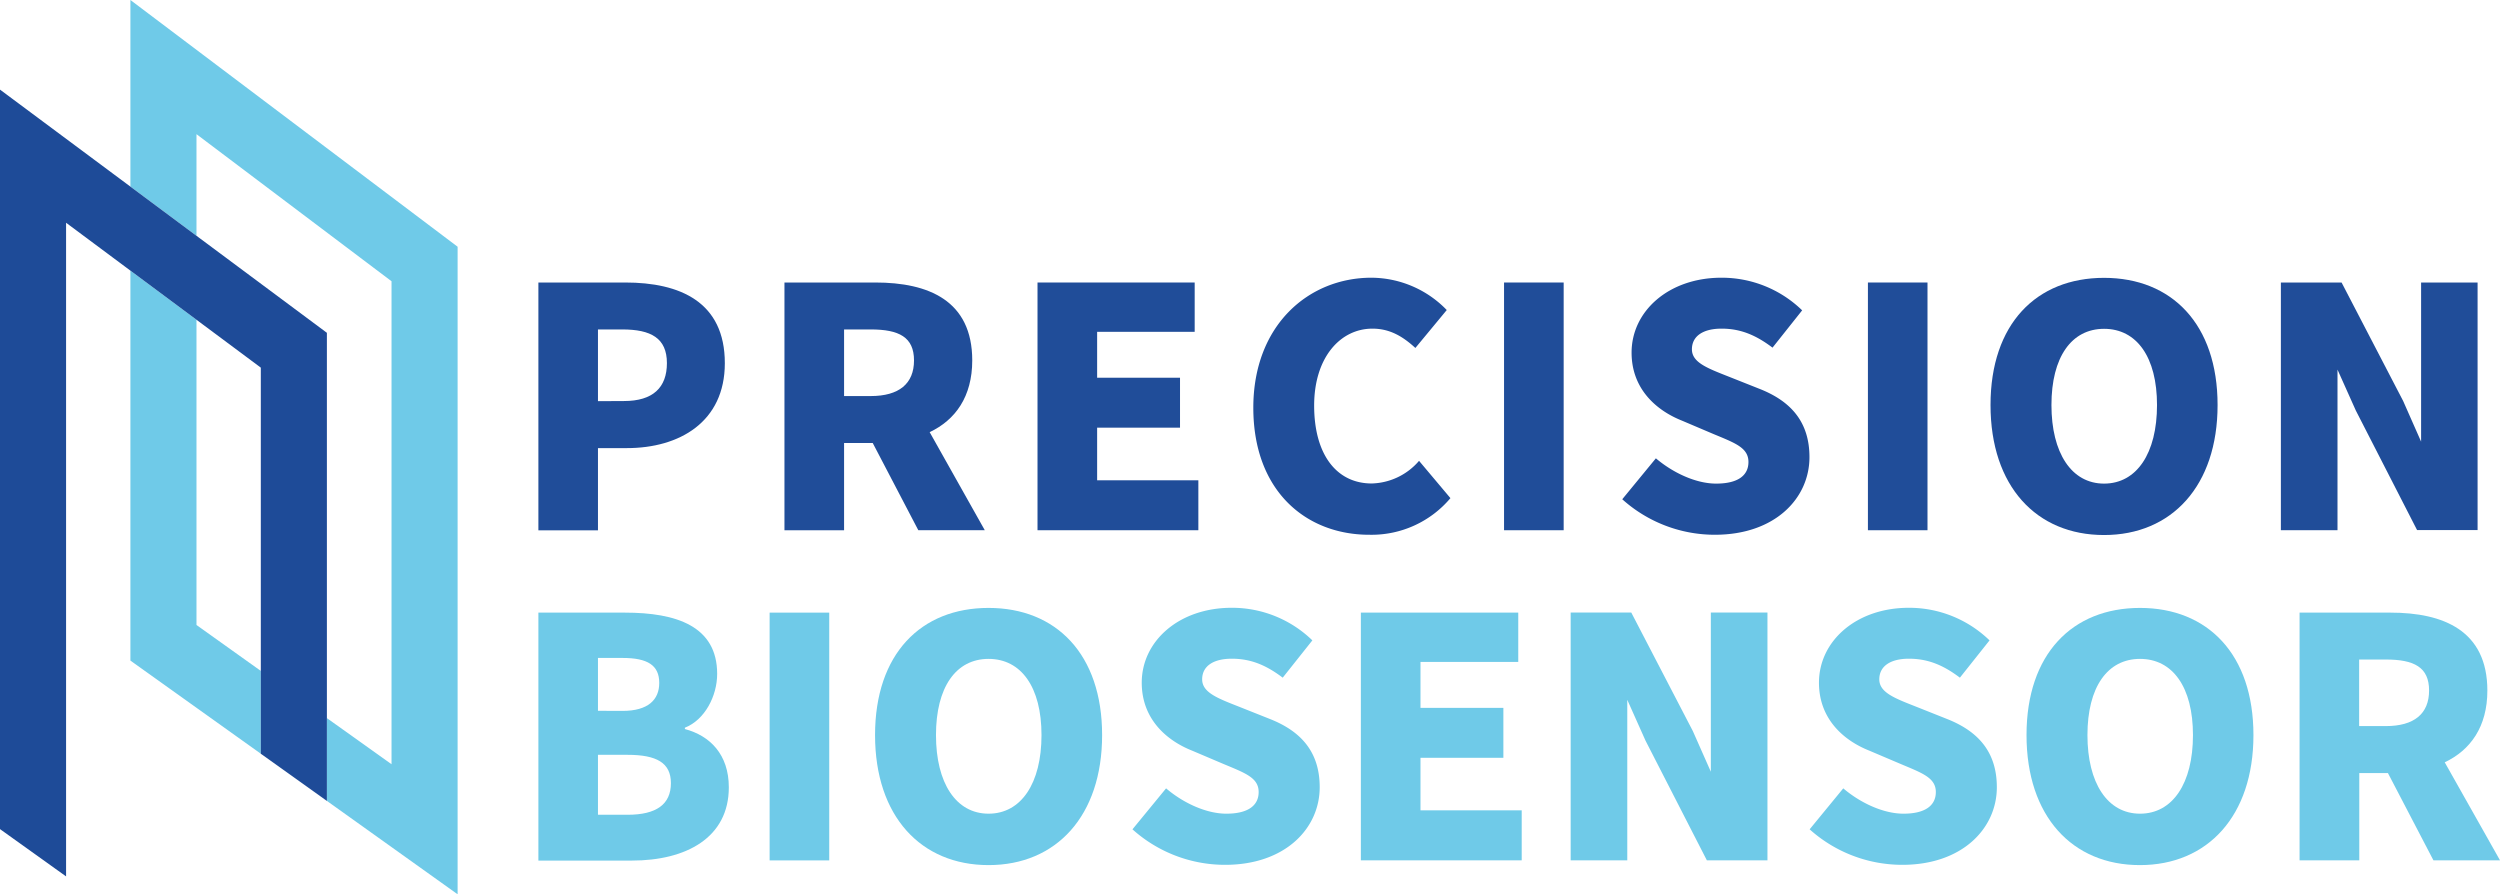
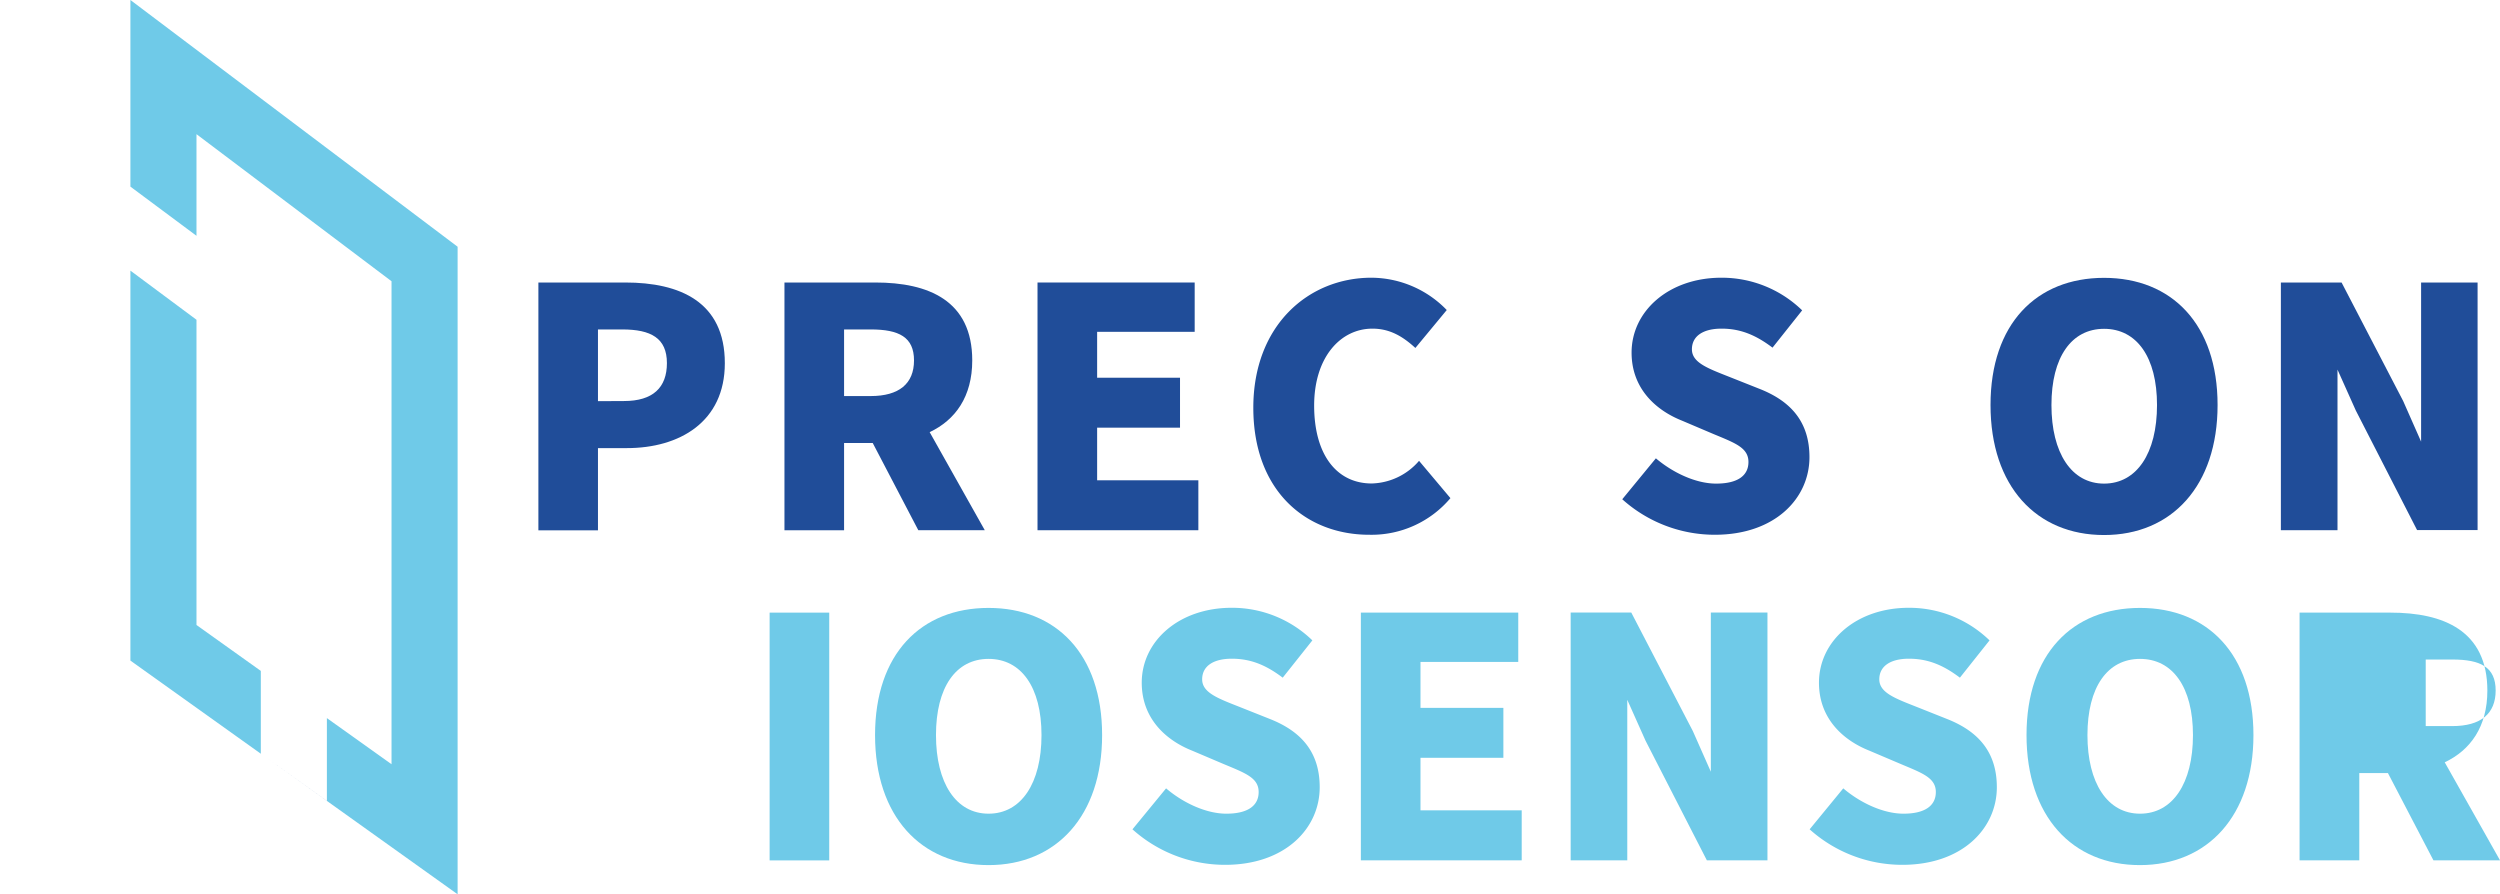
<svg xmlns="http://www.w3.org/2000/svg" id="Layer_1" data-name="Layer 1" viewBox="0 0 557.68 199.49">
  <defs>
    <style>.cls-1{fill:none;}.cls-2{fill:#6fcae8;}.cls-3{fill:#1e4b98;}.cls-4{fill:#204d99;}</style>
  </defs>
  <polygon class="cls-1" points="72.92 160.19 87.34 170.48 87.34 62.74 43.83 29.93 43.83 52.6 72.92 74.24 72.92 160.19" />
  <polygon class="cls-1" points="43.83 71.33 43.83 139.42 58.18 149.66 58.18 82.01 43.83 71.33" />
  <polygon class="cls-2" points="102.08 55.04 29.09 0 29.09 41.63 43.83 52.6 43.83 29.93 87.34 62.74 87.34 170.48 72.92 160.19 72.92 163.21 72.92 163.21 72.92 164.2 72.92 178.66 102.08 199.49 102.08 55.04" />
  <polygon class="cls-2" points="58.18 164.2 58.18 149.66 43.83 139.42 43.83 71.33 29.09 60.37 29.09 147.36 58.34 168.25 58.18 168.14 58.18 164.2" />
  <polygon class="cls-3" points="72.92 178.67 72.92 178.66 58.34 168.25 72.92 178.67" />
  <polygon class="cls-3" points="72.92 159.3 72.92 159.3 72.92 160.28 72.92 159.3" />
-   <polygon class="cls-3" points="72.92 74.24 43.83 52.6 29.09 41.63 0 19.99 0 184.95 14.74 195.5 14.74 49.69 29.09 60.37 43.83 71.33 58.18 82.01 58.18 149.66 58.18 163.75 58.18 164.2 58.18 168.14 58.34 168.25 72.92 178.66 72.92 164.2 72.92 163.21 72.92 160.19 72.92 74.24" />
  <path class="cls-4" d="M309.42,364.36h19.39c12.18,0,22.2,4.31,22.2,18,0,13.14-10.17,18.94-21.83,18.94h-6.47v18.34H309.42Zm19.09,26.44c6.46,0,9.58-3,9.58-8.46,0-5.58-3.57-7.51-9.95-7.51h-5.43v16Z" transform="translate(-189.32 -301.34)" />
  <path class="cls-4" d="M394.17,419.62,384,400.16h-6.39v19.46h-13.3V364.36h20.28c11.81,0,21.61,4,21.61,17.38,0,8.1-3.78,13.3-9.5,16L409,419.62Zm-16.56-29.93h5.94c6.31,0,9.66-2.75,9.66-7.95s-3.35-6.91-9.66-6.91h-5.94Z" transform="translate(-189.32 -301.34)" />
  <path class="cls-4" d="M420.76,364.36h35.06v11H434.06V385.6h18.49v11.14H434.06v11.74h22.58v11.14H420.76Z" transform="translate(-189.32 -301.34)" />
  <path class="cls-4" d="M468.9,392.29c0-18.42,12.33-29,26.37-29a23.51,23.51,0,0,1,16.78,7.21l-7,8.46c-2.75-2.52-5.64-4.31-9.58-4.31-7.13,0-13,6.39-13,17.16,0,11,5.05,17.38,12.85,17.38a14.38,14.38,0,0,0,10.55-5.05l7,8.32a23,23,0,0,1-18.05,8.17C480.78,420.66,468.9,411,468.9,392.29Z" transform="translate(-189.32 -301.34)" />
-   <path class="cls-4" d="M524.83,364.36h13.3v55.26h-13.3Z" transform="translate(-189.32 -301.34)" />
  <path class="cls-4" d="M551.2,412.71l7.5-9.13c3.94,3.34,9.06,5.64,13.44,5.64,4.91,0,7.21-1.85,7.21-4.82,0-3.2-3-4.24-7.8-6.24l-7.06-3c-5.79-2.31-11.21-7.14-11.21-15.16,0-9.28,8.32-16.71,20.05-16.71a25.72,25.72,0,0,1,18,7.28l-6.61,8.32c-3.64-2.75-7.06-4.24-11.37-4.24-4.08,0-6.61,1.64-6.61,4.61s3.49,4.23,8.4,6.17l6.9,2.74c6.84,2.75,10.92,7.36,10.92,15.15,0,9.21-7.72,17.31-21.09,17.31A30.89,30.89,0,0,1,551.2,412.71Z" transform="translate(-189.32 -301.34)" />
-   <path class="cls-4" d="M606,364.36h13.29v55.26H606Z" transform="translate(-189.32 -301.34)" />
  <path class="cls-4" d="M633.35,391.69c0-18.12,10.25-28.37,25.33-28.37S684,373.64,684,391.69s-10.25,29-25.33,29S633.35,409.82,633.35,391.69Zm37.14,0c0-10.69-4.53-17-11.81-17s-11.74,6.32-11.74,17,4.46,17.53,11.74,17.53S670.49,402.46,670.49,391.69Z" transform="translate(-189.32 -301.34)" />
-   <path class="cls-2" d="M309.42,438h19.31c11.44,0,20.57,3,20.57,13.67,0,4.9-2.74,10.25-7.2,12v.3c5.57,1.48,9.8,5.64,9.8,13,0,11.28-9.58,16.34-21.61,16.34H309.42Zm18.79,21.92c5.64,0,8.17-2.45,8.17-6.24,0-3.94-2.6-5.57-8.17-5.57h-5.5V459.9Zm1.11,23.17c6.39,0,9.66-2.3,9.66-7.06,0-4.53-3.19-6.31-9.66-6.31h-6.61v13.37Z" transform="translate(-189.32 -301.34)" />
  <path class="cls-2" d="M361,438h13.3v55.27H361Z" transform="translate(-189.32 -301.34)" />
  <path class="cls-2" d="M384.52,465.32c0-18.13,10.25-28.37,25.32-28.37s25.33,10.32,25.33,28.37-10.25,29-25.33,29S384.52,483.44,384.52,465.32Zm37.13,0c0-10.7-4.53-17-11.81-17s-11.73,6.31-11.73,17,4.46,17.53,11.73,17.53S421.65,476.09,421.65,465.32Z" transform="translate(-189.32 -301.34)" />
  <path class="cls-2" d="M441.94,486.34l7.5-9.14c3.93,3.35,9.06,5.65,13.44,5.65,4.9,0,7.21-1.86,7.21-4.83,0-3.19-3-4.23-7.8-6.24l-7.06-3c-5.79-2.3-11.22-7.13-11.22-15.15,0-9.29,8.32-16.71,20.06-16.71a25.71,25.71,0,0,1,18,7.27l-6.61,8.32c-3.64-2.75-7.05-4.23-11.36-4.23-4.09,0-6.61,1.63-6.61,4.6s3.49,4.24,8.39,6.17l6.91,2.75c6.83,2.75,10.92,7.35,10.92,15.15,0,9.21-7.73,17.31-21.1,17.31A30.92,30.92,0,0,1,441.94,486.34Z" transform="translate(-189.32 -301.34)" />
  <path class="cls-2" d="M492.89,438H528v11H506.19v10.25h18.49v11.14H506.19V482.1h22.58v11.15H492.89Z" transform="translate(-189.32 -301.34)" />
  <path class="cls-2" d="M593,486.34l7.5-9.14c3.94,3.35,9.06,5.65,13.44,5.65,4.9,0,7.21-1.86,7.21-4.83,0-3.19-3.05-4.23-7.8-6.24l-7.06-3c-5.79-2.3-11.21-7.13-11.21-15.15,0-9.29,8.31-16.71,20.05-16.71a25.75,25.75,0,0,1,18,7.27l-6.61,8.32c-3.64-2.75-7.06-4.23-11.37-4.23-4.08,0-6.61,1.63-6.61,4.6s3.49,4.24,8.39,6.17l6.91,2.75c6.83,2.75,10.92,7.35,10.92,15.15,0,9.21-7.73,17.31-21.09,17.31A30.94,30.94,0,0,1,593,486.34Z" transform="translate(-189.32 -301.34)" />
  <path class="cls-2" d="M641.38,465.32c0-18.13,10.25-28.37,25.32-28.37S692,447.27,692,465.32s-10.25,29-25.33,29S641.38,483.44,641.38,465.32Zm37.13,0c0-10.7-4.53-17-11.81-17s-11.73,6.31-11.73,17,4.46,17.53,11.73,17.53S678.51,476.09,678.51,465.32Z" transform="translate(-189.32 -301.34)" />
-   <path class="cls-2" d="M732.15,493.25,722,473.79h-6.39v19.46H702.29V438h20.28c11.8,0,21.61,4,21.61,17.39,0,8.09-3.79,13.29-9.51,16L747,493.25Zm-16.57-29.94h5.94c6.32,0,9.66-2.74,9.66-7.94s-3.34-6.91-9.66-6.91h-5.94Z" transform="translate(-189.32 -301.34)" />
+   <path class="cls-2" d="M732.15,493.25,722,473.79h-6.39v19.46H702.29V438h20.28c11.8,0,21.61,4,21.61,17.39,0,8.09-3.79,13.29-9.51,16L747,493.25m-16.57-29.94h5.94c6.32,0,9.66-2.74,9.66-7.94s-3.34-6.91-9.66-6.91h-5.94Z" transform="translate(-189.32 -301.34)" />
  <path class="cls-4" d="M729.4,364.36v35.5l-4-9.06-13.74-26.44H698.12v55.26h12.63V401.28c0-.16,0-.33,0-.49v-17l4.09,9.13,13.66,26.66H742V364.36Z" transform="translate(-189.32 -301.34)" />
  <polygon class="cls-2" points="381.64 136.64 381.64 152.63 381.64 154.91 381.64 172.15 377.63 163.09 363.89 136.64 350.37 136.64 350.37 191.91 363 191.91 363 179.66 363 173.56 363 156.11 367.08 165.24 380.75 191.91 394.27 191.91 394.27 136.64 381.64 136.64" />
</svg>